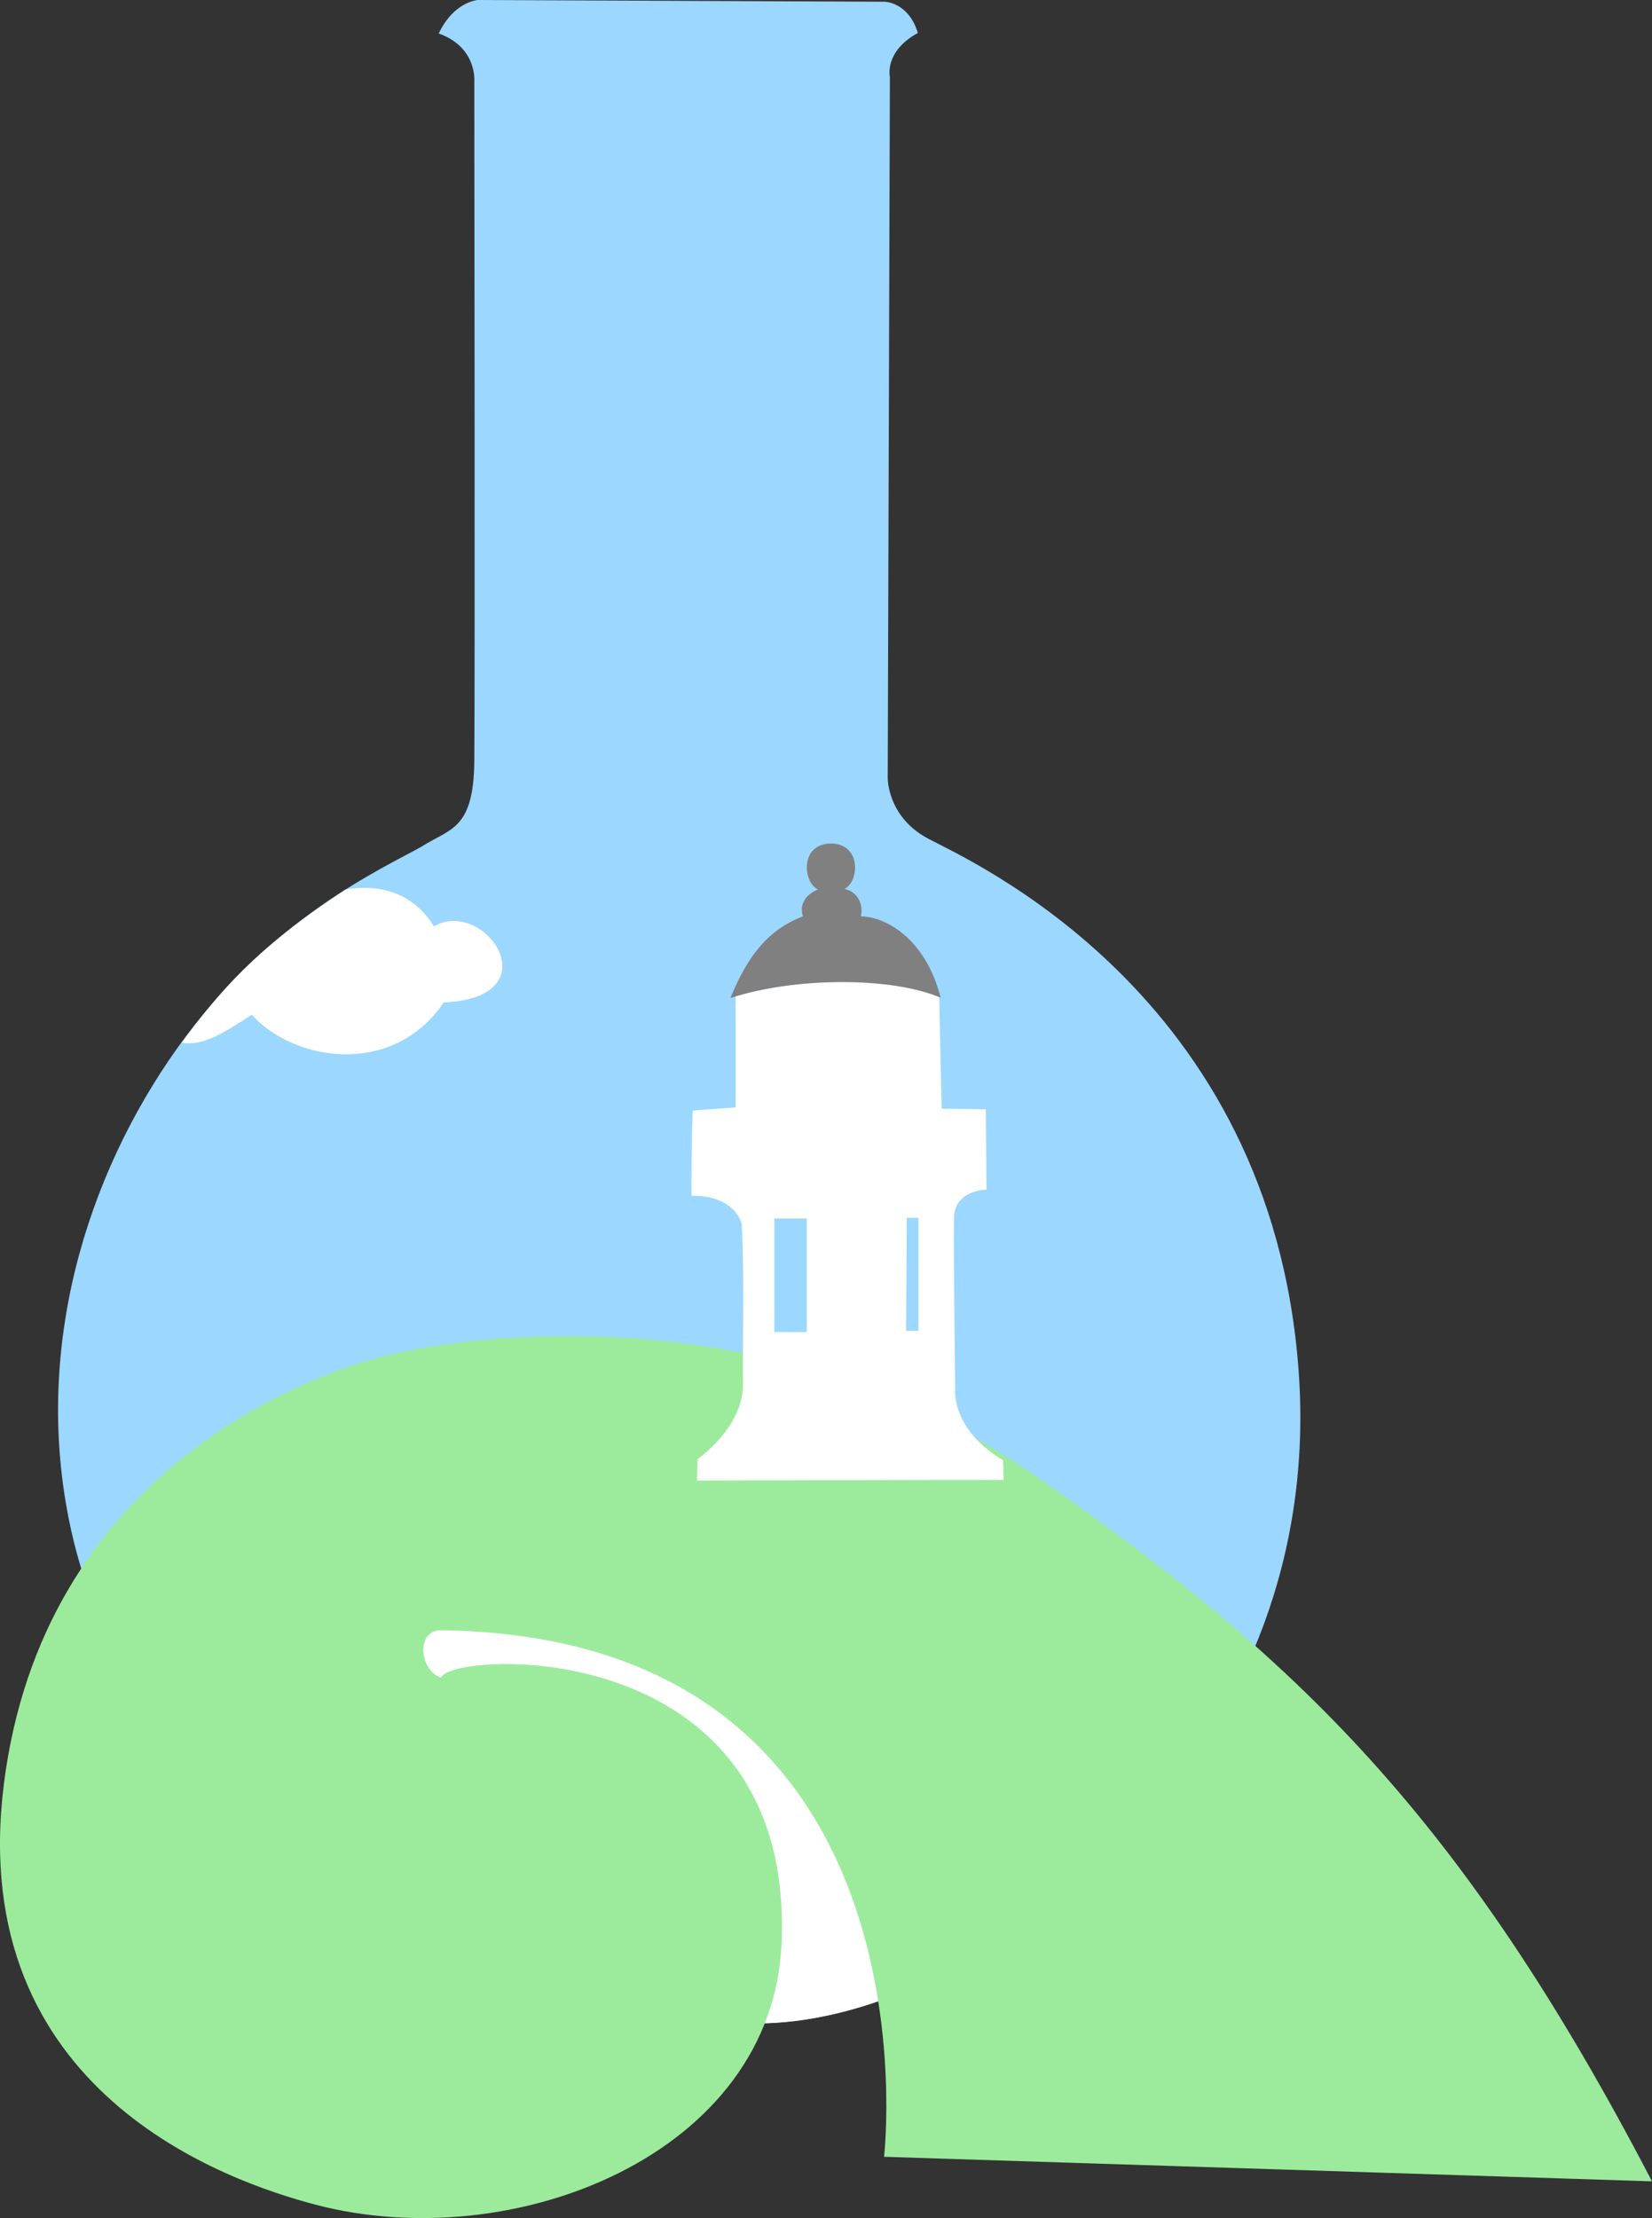
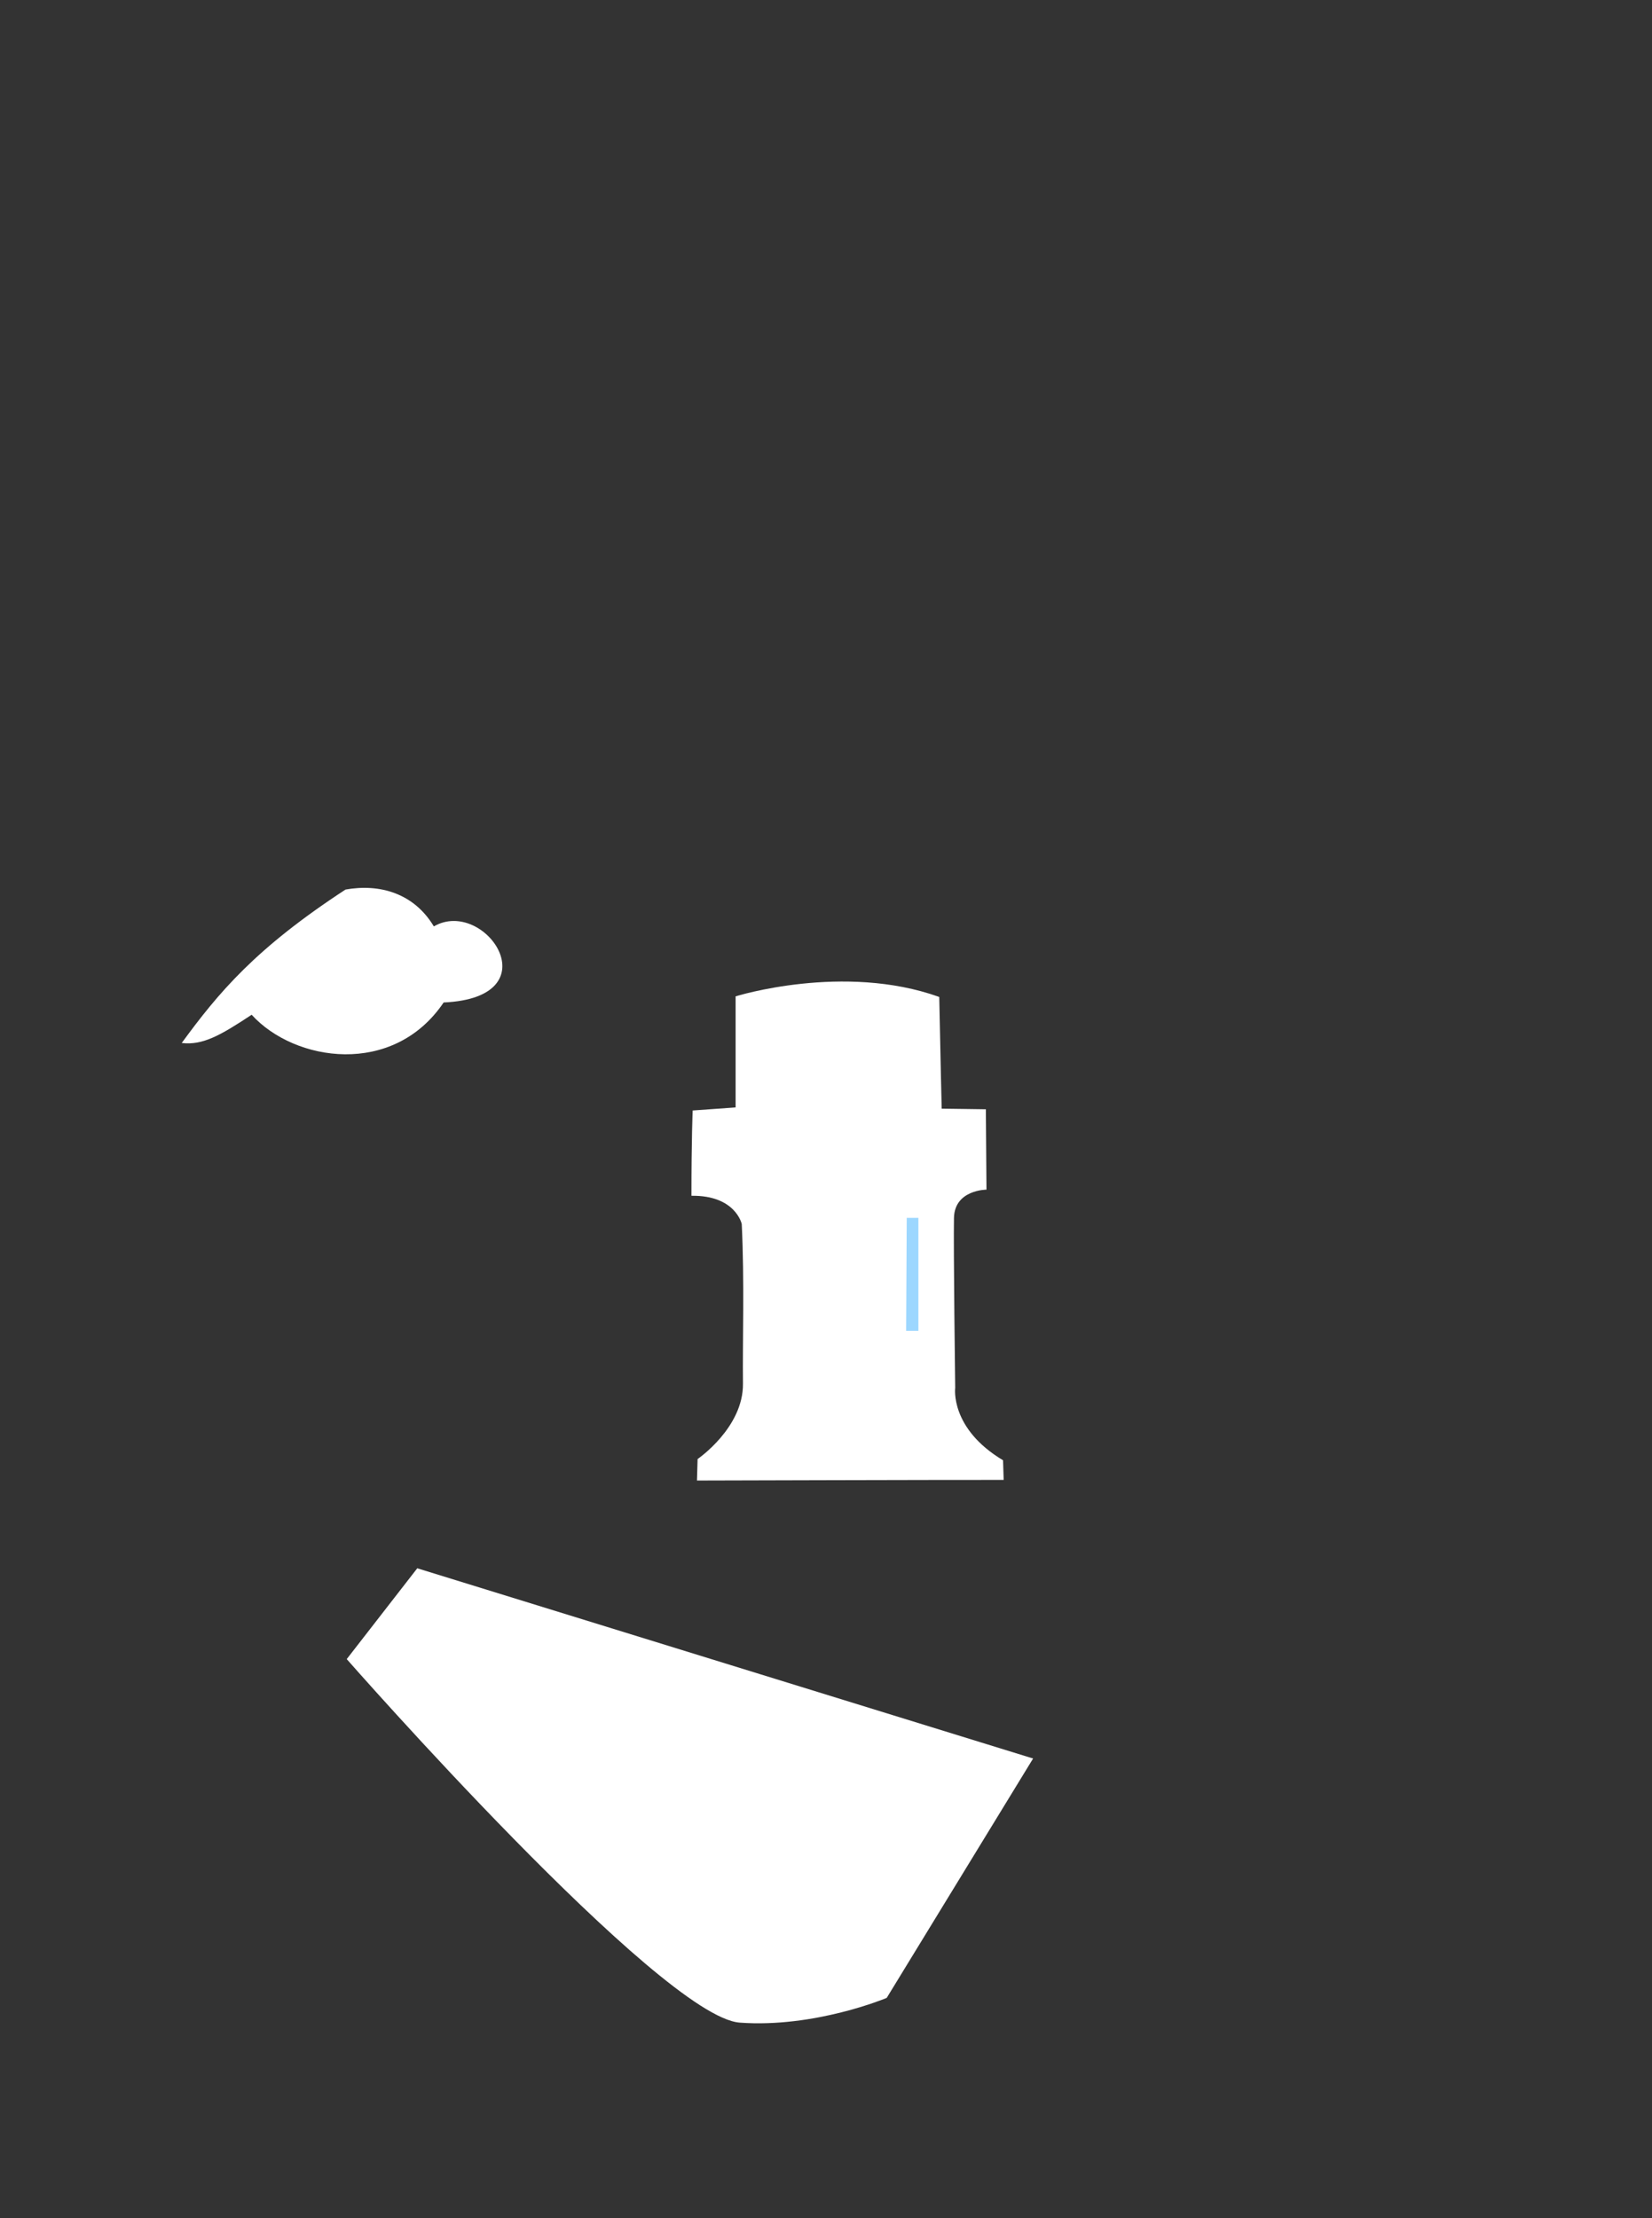
<svg xmlns="http://www.w3.org/2000/svg" id="svg8" version="1.1" viewBox="0 0 179.957 241.51" height="241.51mm" width="179.957mm">
  <rect x="0" y="0" width="179.957" height="241.51" fill="#333333" stroke="none" />
  <defs id="defs2" />
  <g transform="translate(-7.174,-3.681)" id="layer1">
    <g id="g3717">
-       <path style="fill:#9cd7ff;fill-opacity:1;stroke:none;stroke-width:0.265px;stroke-linecap:butt;stroke-linejoin:miter;stroke-opacity:1" d="m 59.232,3.681 44.334,0.189 c 0,0 2.585,0.054 3.591,3.402 -3.692,2.025 -3.046,4.769 -3.046,4.769 l -0.234,76.339 c 0,0 -0.067,4.209 4.343,6.582 4.41,2.372 37.484,16.79 40.425,58.098 2.873,40.358 -29.717,66.658 -53.588,70.492 -23.28,3.74 -71.909,-14.419 -80.248,-53.788 -4.076,-19.243 1.782,-38.07 11.693,-51.984 10.089,-14.165 22.503,-19.602 26.593,-21.916 3.088,-1.98 5.679,-1.804 5.746,-9.288 0.081,-9.021 0,-73.967 0,-73.967 0,0 0.375,-3.768 -3.875,-5.279 1.652,-3.493 4.265,-3.649 4.265,-3.649 z" id="path3691" />
      <path style="fill:#ffffff" d="m 103.766,221.218 c 0,0 -7.83,3.296 -16.012,2.693 -8.615,-0.635 -42.81,-39.582 -42.81,-39.582 l 7.684,-9.889 67.085,20.713 z" id="path3707" />
-       <path style="fill:#9ceb9c;fill-opacity:1;stroke:none;stroke-width:0.265px;stroke-linecap:butt;stroke-linejoin:miter;stroke-opacity:1" d="m 187.131,241.191 -83.655,-2.673 c 0,0 6.615,-56.661 -48.309,-57.329 -2.806,0.067 -2.192,4.523 0.067,5.145 1.123,-2.919 38.452,-4.867 37.084,28.865 -0.935,23.052 -29.199,34.211 -50.781,28.531 C 32.048,241.233 3.383,231.502 7.593,197.96 11.802,164.418 39.799,153.593 49.354,151.255 c 9.555,-2.339 42.095,-6.682 70.559,13.096 28.464,19.778 46.438,36.95 67.218,76.84 z" id="path3693" />
      <path style="fill:#ffffff;fill-opacity:1;stroke:none;stroke-width:0.265px;stroke-linecap:butt;stroke-linejoin:miter;stroke-opacity:1" d="m 54.432,104.549 c 5.567,-3.214 13.029,7.751 1.069,8.285 -5.484,8.117 -16.237,6.481 -20.914,1.336 -3.447,2.283 -5.345,3.341 -7.617,3.074 4.009,-5.479 8.018,-10.29 17.84,-16.704 3.742,-0.668 7.463,0.408 9.622,4.009 z" id="path3695" />
      <path style="fill:#ffffff;fill-opacity:1" d="m 82.629,124.594 4.677,-0.334 v -12.094 c 0,0 11.76,-3.675 22.183,0.067 0.134,6.882 0.267,12.161 0.267,12.161 l 4.811,0.067 0.067,8.753 c 0,0 -3.475,0 -3.541,3.074 -0.067,3.074 0.134,18.508 0.134,18.508 0,0 -0.601,4.41 5.212,7.884 0.067,2.138 0,0 0.067,2.138 -4.85,-0.014 -33.409,0.067 -33.409,0.067 l 0.067,-2.339 c 0,0 5,-3.408 4.944,-8.219 -0.054,-4.641 0.171,-11.194 -0.134,-17.373 0,0 -0.668,-3.14 -5.479,-3.074 0,-6.214 0.134,-9.288 0.134,-9.288 z" id="path3697" />
-       <path style="fill:#808080;" d="m 100.962,103.463 c 2.37,0 6.932,2.071 8.686,8.853 -5.145,-2.272 -15.953,-2.28 -22.902,0.033 2.339,-5.813 5.075,-7.792 7.893,-8.895 -0.539,-1.679 0.847,-2.634 1.654,-2.923 -1.632,-0.707 -2.063,-4.936 1.378,-5.011 3.416,0.033 3.082,4.209 1.487,4.953 1.153,0.209 2.115,1.333 1.804,2.99 z" id="path3699" />
-       <path style="fill:#9cd7ff;fill-opacity:1;stroke:none;stroke-width:0.265px;stroke-linecap:butt;stroke-linejoin:miter;stroke-opacity:1" d="m 91.516,136.354 h 3.541 v 12.361 h -3.541 z" id="path3703" />
+       <path style="fill:#9cd7ff;fill-opacity:1;stroke:none;stroke-width:0.265px;stroke-linecap:butt;stroke-linejoin:miter;stroke-opacity:1" d="m 91.516,136.354 h 3.541 h -3.541 z" id="path3703" />
      <path style="fill:#9cd7ff;fill-opacity:1;stroke:none;stroke-width:0.265px;stroke-linecap:butt;stroke-linejoin:miter;stroke-opacity:1" d="m 105.948,136.287 h 1.27 v 12.294 h -1.336 z" id="path3705" />
    </g>
  </g>
</svg>